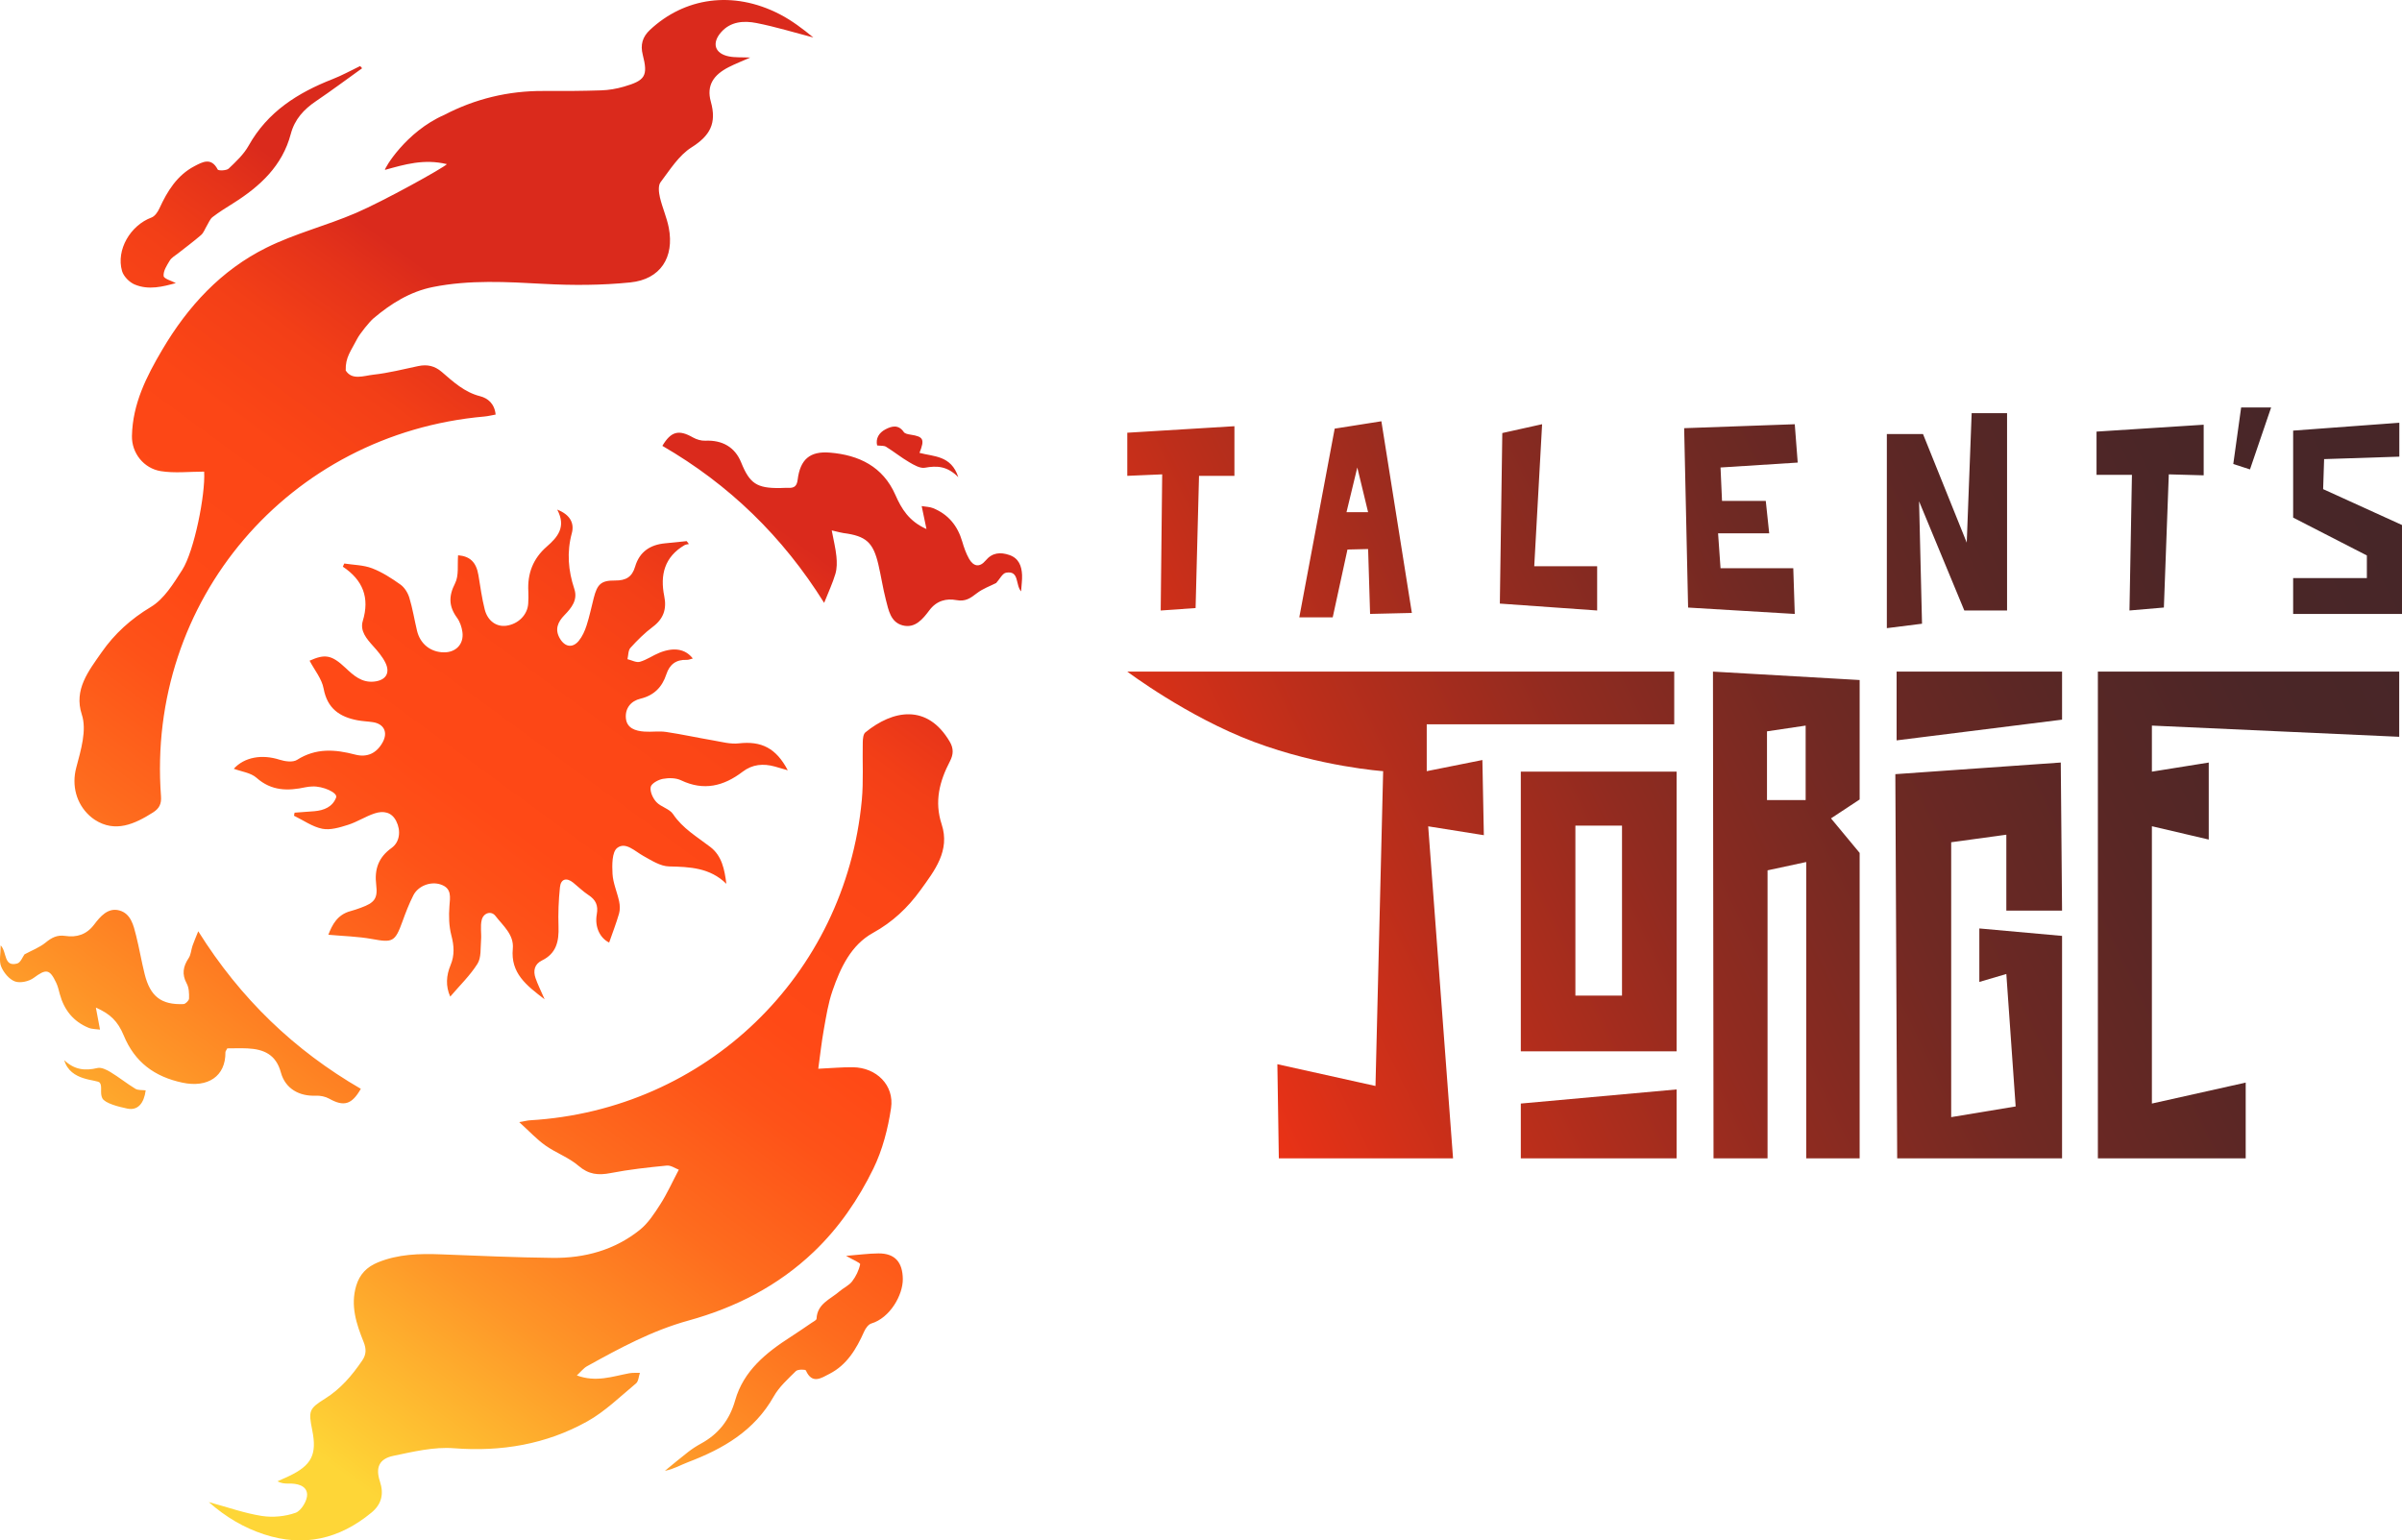
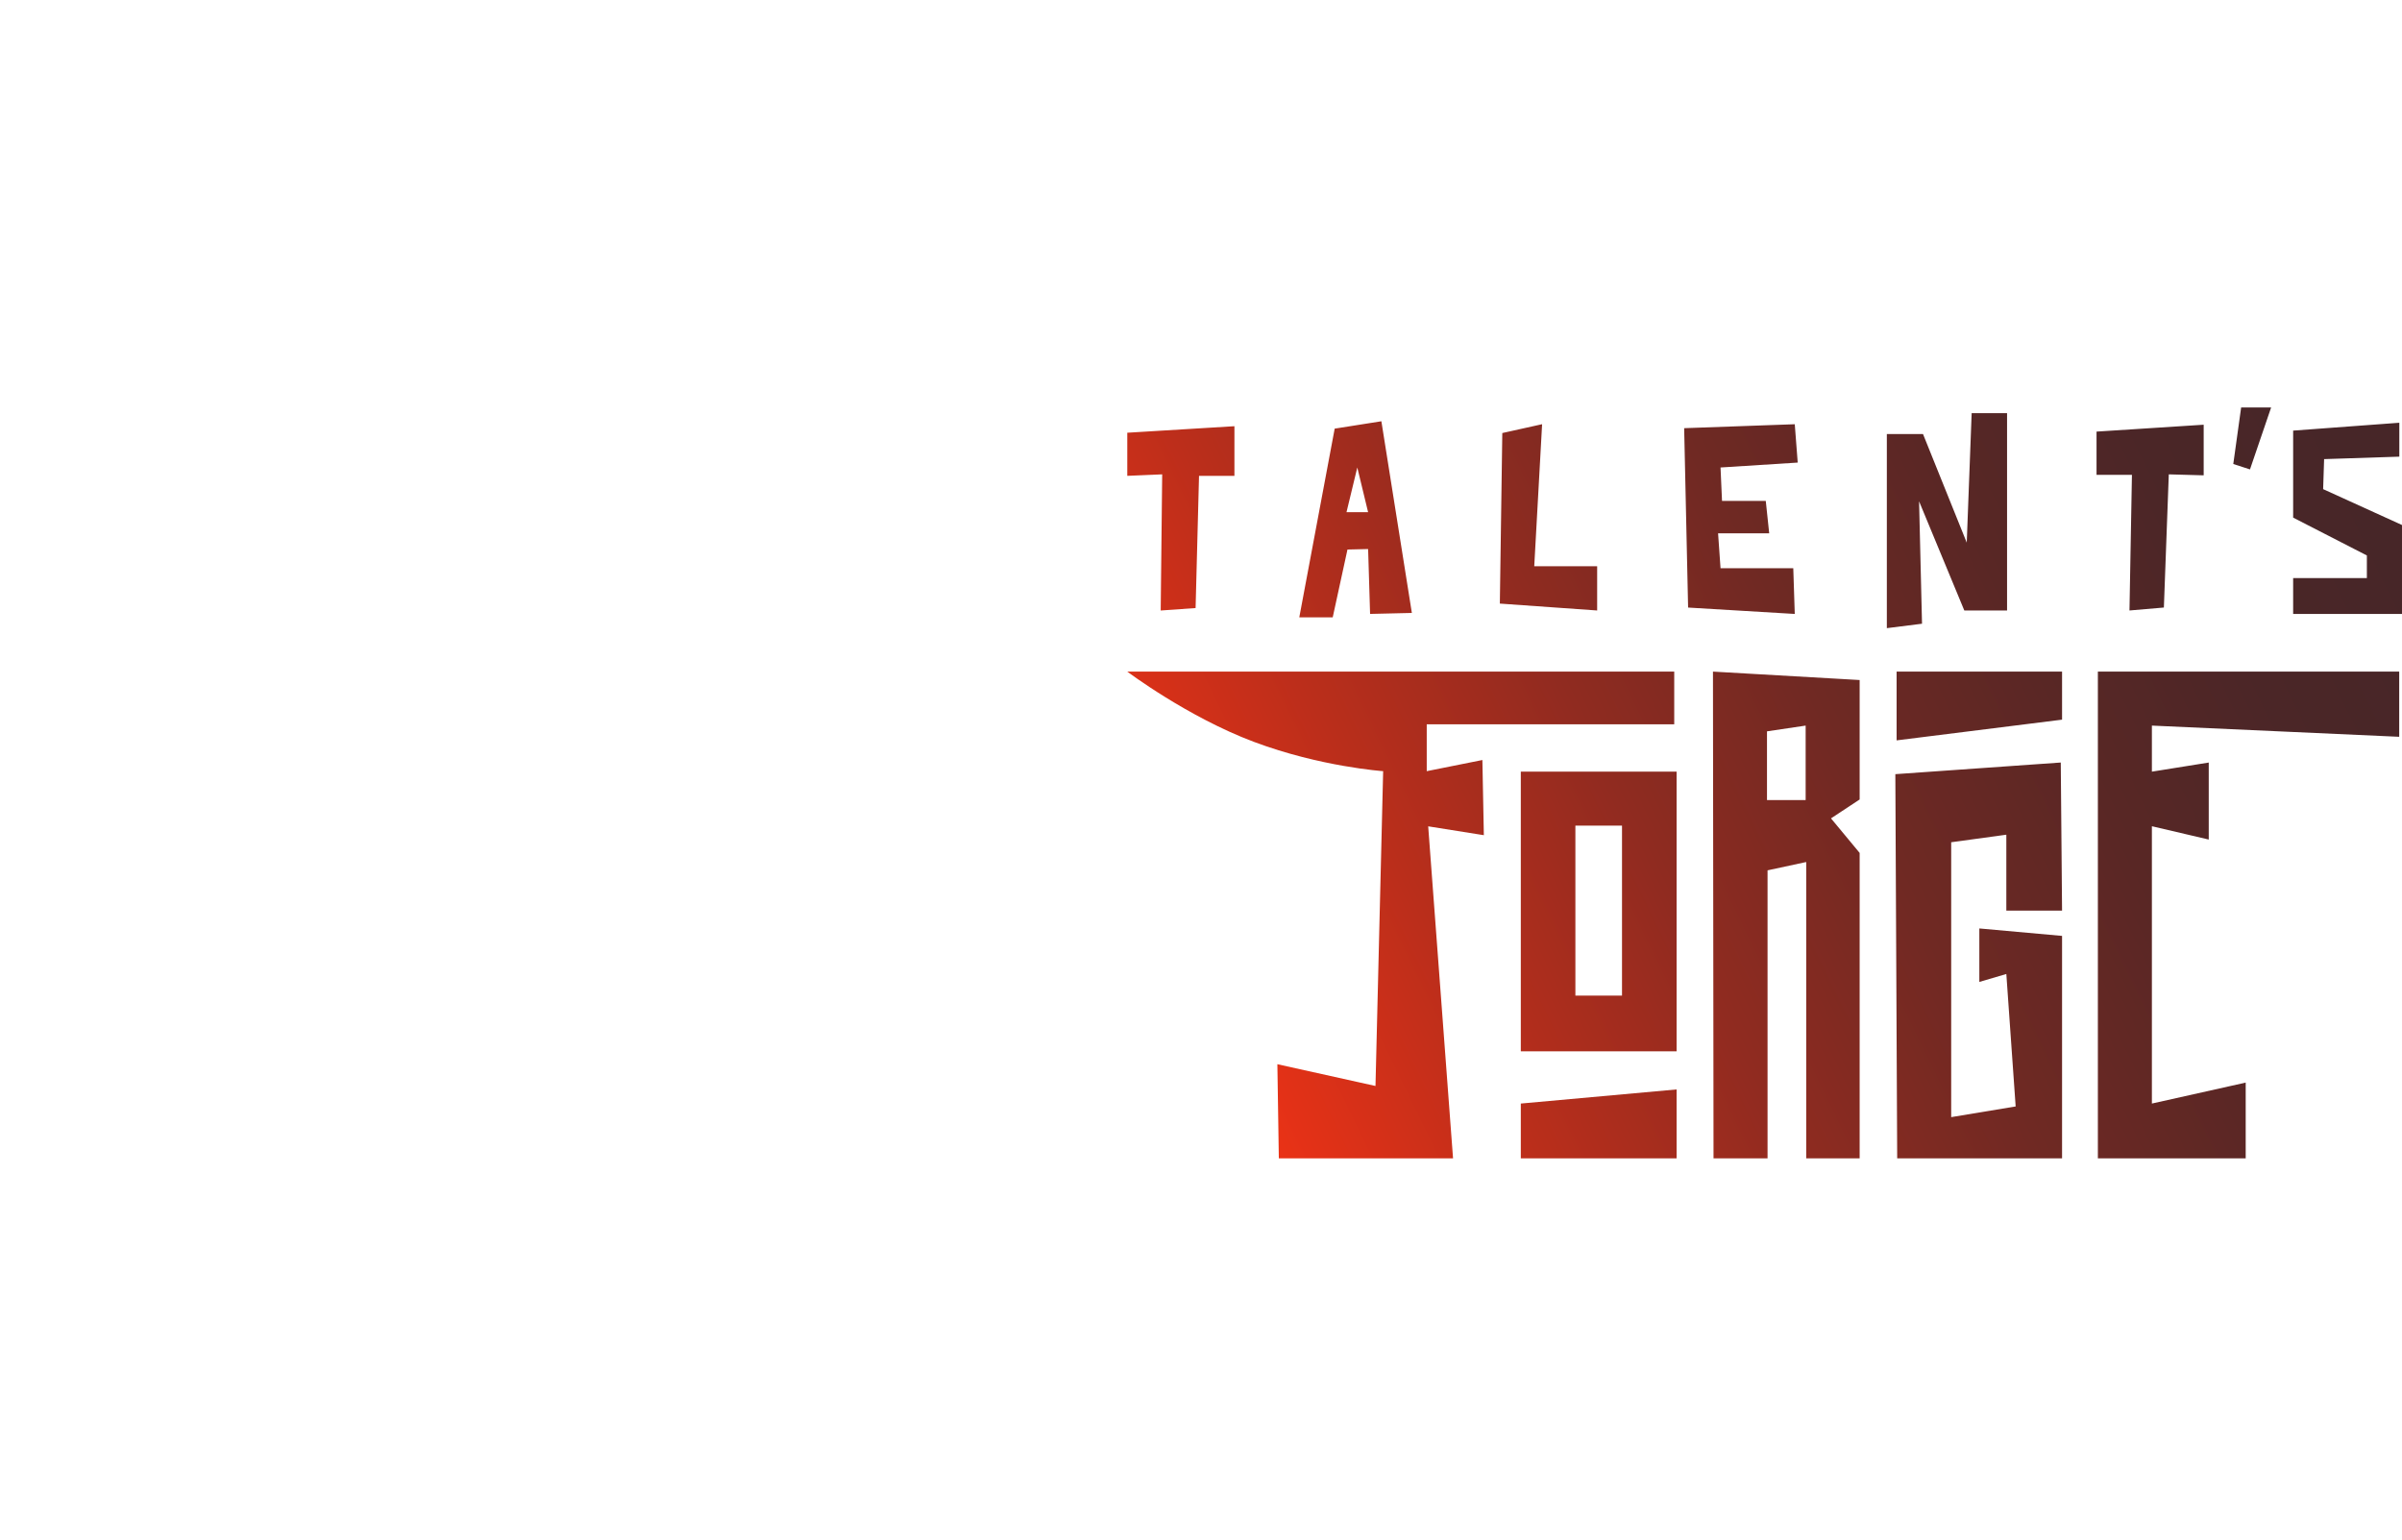
<svg xmlns="http://www.w3.org/2000/svg" viewBox="0 0 986.62 632.81">
  <defs>
    <style>.cls-1{fill:url(#Dégradé_sans_nom_15);}.cls-2{fill:url(#Dégradé_sans_nom_30);}</style>
    <linearGradient id="Dégradé_sans_nom_15" x1="48.05" y1="537.62" x2="296.2" y2="198.98" gradientUnits="userSpaceOnUse">
      <stop offset="0" stop-color="#fed637" />
      <stop offset=".02" stop-color="#fed035" />
      <stop offset=".22" stop-color="#fe9628" />
      <stop offset=".39" stop-color="#fe6c1e" />
      <stop offset=".53" stop-color="#fe5218" />
      <stop offset=".61" stop-color="#ff4916" />
      <stop offset=".77" stop-color="#fc4616" />
      <stop offset=".87" stop-color="#f33f17" />
      <stop offset=".95" stop-color="#e5331a" />
      <stop offset="1" stop-color="#da2a1c" />
    </linearGradient>
    <linearGradient id="Dégradé_sans_nom_30" x1="496.24" y1="422.56" x2="966.91" y2="193.16" gradientUnits="userSpaceOnUse">
      <stop offset="0" stop-color="#ee3316" />
      <stop offset="0" stop-color="#eb3216" />
      <stop offset=".19" stop-color="#ba2e1b" />
      <stop offset=".37" stop-color="#902b20" />
      <stop offset=".54" stop-color="#702923" />
      <stop offset=".71" stop-color="#592725" />
      <stop offset=".86" stop-color="#4b2627" />
      <stop offset="1" stop-color="#472628" />
    </linearGradient>
  </defs>
  <g id="logo">
-     <path class="cls-1" d="M336.1,439.04c.78-5.6,1.35-10.95,2.3-16.22.95-5.31,1.79-10.72,3.54-15.79,3.26-9.45,7.61-18.82,16.63-23.8,8.07-4.45,14.31-10.36,19.51-17.56,5.79-8.02,12.27-16.18,8.7-27.07-3.07-9.36-.86-17.69,3.42-25.9,1.41-2.71,1.57-5.19-.09-8.01-9.24-15.72-23.37-13.04-34.66-3.83-.89.72-1.04,2.68-1.07,4.07-.18,7.94.34,15.93-.4,23.81-6.79,72-64.11,127.2-136.24,131.47-1.08.06-2.16.36-4.47.75,4.12,3.73,7.16,7.05,10.75,9.59,4.33,3.07,9.61,4.92,13.58,8.34,4.18,3.6,8.12,3.99,13.21,3,7.61-1.48,15.36-2.32,23.08-3.08,1.69-.16,3.52,1.18,4.93,1.7-2.77,5.25-4.84,9.89-7.56,14.13-2.43,3.8-5.02,7.83-8.48,10.6-10.34,8.28-22.63,11.63-35.7,11.49-15.29-.16-30.57-.87-45.85-1.45-8.91-.34-17.69-.14-26.11,3.34-4.45,1.84-7.39,4.84-8.8,9.52-2.47,8.21.07,15.74,3.04,23.15,1.13,2.81,1.12,5.11-.57,7.59-4.18,6.12-8.86,11.67-15.27,15.67-6.62,4.13-6.86,5.04-5.28,12.91,2.03,10.08-.23,14.51-9.68,18.98-1.53.72-3.08,1.39-4.62,2.09,1.57.78,3.01.95,4.44.91,3.57-.11,7.56.74,7.77,4.38.15,2.55-2.42,6.8-4.73,7.62-4.28,1.53-9.4,2-13.91,1.3-7.07-1.11-13.92-3.56-21.77-5.69,7.19,6.29,14.47,10.54,22.69,13.24,16.41,5.39,30.99,1.91,44.11-8.89,4.2-3.46,5.23-7.66,3.5-12.87-1.87-5.65-.31-9.26,5.54-10.48,8.17-1.71,16.67-3.75,24.84-3.12,19.47,1.5,37.82-1.58,54.74-10.99,7.34-4.08,13.55-10.22,20.09-15.65,1.02-.85,1.08-2.86,1.59-4.33-1.48.05-2.99-.09-4.42.18-6.83,1.28-13.58,3.81-21.48.88,1.68-1.55,2.75-2.98,4.17-3.77,13.35-7.4,26.73-14.65,41.63-18.76,19.33-5.33,36.81-14.21,51.5-28.23,10.36-9.89,18.32-21.56,24.5-34.2,3.74-7.66,5.98-16.35,7.25-24.83,1.42-9.44-6.03-16.71-15.69-16.81-4.47-.05-8.94.38-14.22.62ZM83.86,193.76c.55,9.4-4.1,32.7-9.02,40.37-3.58,5.59-7.45,11.95-12.85,15.19-8.26,4.96-14.93,11.01-20.28,18.68-5.3,7.6-11.47,15.28-8.11,25.5,2.13,6.46-.36,14.58-2.29,21.89s.05,14.71,5.41,19.64c.7.64,1.44,1.23,2.22,1.74,8.38,5.42,16.37,1.77,23.91-3.02,2.53-1.61,3.52-3.45,3.28-6.66-6.01-80.32,52.46-148.89,132.86-155.99,1.53-.14,3.04-.53,4.59-.8-.45-4.52-3.24-6.73-6.35-7.53-6.47-1.64-11.05-5.92-15.8-10.01-2.88-2.47-5.97-3.15-9.61-2.38-6.14,1.29-12.26,2.86-18.47,3.54-3.95.43-8.74,2.42-11.35-1.73-.16-5.5,2.17-7.99,4.72-13.02,1.01-1.98,5.01-6.97,6.65-8.36,7.16-6.06,15.05-11.01,24.39-12.89,15.14-3.04,30.38-2.13,45.7-1.3,11.77.64,23.7.59,35.42-.6,12.37-1.25,18.18-10.26,15.82-22.48-.82-4.24-2.66-8.26-3.64-12.48-.46-1.99-.79-4.81.25-6.19,3.86-5.11,7.51-11.02,12.71-14.31,7.66-4.83,10.43-9.91,7.95-18.81-1.85-6.63,1.08-10.99,7.41-14.2,2.64-1.34,5.41-2.42,8.77-3.91-3.42-.16-6.17.05-8.77-.47-5.83-1.17-7.11-5.46-3.19-9.93s9.37-4.8,14.55-3.78c7.87,1.55,15.57,3.92,23.34,5.94-4.28-3.51-8.8-6.96-13.76-9.53-19.35-10.01-39.28-6.79-53.38,6.44-3.06,2.87-3.96,6.13-2.93,10.17,2.22,8.72,1.06,10.57-7.8,13.13-3.03.88-6.16,1.41-9.31,1.51-7.89.26-15.8.3-23.7.25-14.39-.08-28.1,3.24-40.69,9.82-15.92,6.94-24.78,22.28-24.38,22.6,8.01-2.22,16-4.64,25.44-2.36-1.55,1.61-25.83,15.1-37.37,20.06-12.07,5.19-25.05,8.44-36.77,14.26-18.59,9.23-32.25,24.06-42.79,41.93-6.5,11.02-12.16,22.2-12.44,35.38-.15,7.06,4.86,13.35,11.83,14.48,5.7.92,11.66.2,17.81.2ZM223.71,410.52c-1.55-3.58-2.82-6.07-3.73-8.69-1.05-3.02-.47-5.77,2.63-7.28,5.96-2.9,7.01-7.92,6.8-13.92-.18-5.38.03-10.81.59-16.17.35-3.44,2.72-4.07,5.42-1.89,2.1,1.69,4.03,3.62,6.27,5.09,3.01,1.96,4.1,4.23,3.44,7.93-.97,5.46,1.54,9.91,5.08,11.6,1.36-3.9,2.89-7.84,4.06-11.88.45-1.56.38-3.41.04-5.02-.8-3.8-2.51-7.51-2.72-11.31-.2-3.63-.24-8.96,1.91-10.64,3.45-2.69,7.26,1.34,10.77,3.28,3.33,1.84,6.98,4.23,10.54,4.3,8.59.18,16.82.53,23.54,7.14-.74-5.9-1.82-11.45-6.54-15.1-5.42-4.18-11.38-7.58-15.36-13.54-1.46-2.19-4.97-2.91-6.85-4.95-1.44-1.56-2.69-4.29-2.33-6.18.27-1.43,3.09-2.99,5-3.34,2.4-.45,5.35-.43,7.49.6,9.32,4.45,17.51,2.39,25.24-3.51,4.06-3.1,8.5-3.46,13.24-2.16,1.7.47,3.39.98,5.34,1.55-4.79-9.14-10.87-12.12-20.15-11.06-3.41.39-7.02-.62-10.5-1.22-6.44-1.09-12.84-2.51-19.3-3.47-2.94-.44-6.01.07-9-.15-3.63-.26-7.24-1.38-7.56-5.61-.3-3.98,2.05-6.96,6.01-7.91,5.54-1.33,8.9-4.75,10.61-9.98,1.34-4.11,4.04-6.15,8.41-5.96.76.03,1.55-.35,2.47-.57-3.03-3.92-7.71-4.74-13.6-2.4-2.78,1.11-5.3,2.95-8.14,3.76-1.48.42-3.39-.67-5.1-1.08.38-1.58.27-3.61,1.23-4.66,2.81-3.1,5.83-6.11,9.18-8.62,4.42-3.31,5.77-7.34,4.7-12.6-1.77-8.73.11-16.12,8.3-20.94.52-.31,1.21-.33,1.83-.48-.31-.4-.62-.79-.93-1.19-2.96.3-5.91.63-8.87.9-6.15.57-10.52,3.52-12.29,9.56-1.26,4.3-3.81,5.76-8.26,5.72-5.76-.06-7.29,1.56-8.73,7.13-.97,3.78-1.75,7.62-2.95,11.32-.72,2.23-1.74,4.54-3.21,6.33-2.52,3.05-5.63,2.57-7.7-.86-2.27-3.75-.97-6.84,1.82-9.7,2.9-2.98,5.55-6.24,4.05-10.76-2.51-7.58-3.15-15.06-1.02-22.93,1.05-3.89-.52-7.54-6-9.65,3.84,7.2.04,11.4-4.3,15.19-5.66,4.94-7.98,11.07-7.57,18.43.09,1.65.04,3.31-.05,4.96-.26,4.62-4.06,8.44-9.01,9.12-3.97.54-7.62-1.91-8.84-6.65-1.19-4.63-1.8-9.42-2.6-14.14-.91-5.39-3.5-7.75-8.35-8.16-.34,3.9.4,8.34-1.25,11.55-2.71,5.29-2.58,9.5.83,14.15,1.18,1.61,1.91,3.79,2.19,5.8.69,4.95-2.64,8.44-7.61,8.38-5.45-.06-9.73-3.44-11.03-8.87-1.08-4.52-1.81-9.15-3.16-13.58-.61-2.01-1.97-4.2-3.64-5.39-3.65-2.6-7.53-5.11-11.68-6.7-3.54-1.35-7.59-1.35-11.41-1.95-.19.43-.38.87-.58,1.3,8.25,5.52,11.09,12.73,8.2,22.27-1.25,4.13,1.56,7.35,4.25,10.35,1.88,2.09,3.79,4.31,5.02,6.8,2.12,4.31.13,7.29-4.64,7.78-5.09.52-8.41-2.49-11.74-5.63-5.7-5.38-8.44-5.78-14.75-2.95,1.98,3.79,5.01,7.4,5.76,11.44,1.52,8.21,6.58,11.66,13.97,13.05,2.06.39,4.17.44,6.25.76,4.59.69,6.28,4.18,4.05,8.25-2.43,4.44-6.3,6.39-11.31,5.07-8.27-2.18-16.15-2.75-23.87,2.17-1.71,1.09-4.94.65-7.15-.06-7.29-2.34-14.45-1.09-18.84,3.71,3.12,1.18,6.98,1.61,9.35,3.72,6.15,5.46,12.9,5.44,20.16,3.87.88-.19,1.79-.26,2.69-.31,4.37-.24,10.58,2.56,9.85,4.51-1.45,3.89-5,5.31-8.95,5.65-2.7.23-5.41.4-8.12.6-.08.42-.17.83-.25,1.25,3.86,1.87,7.56,4.55,11.63,5.36,3.3.66,7.17-.54,10.57-1.61,3.77-1.19,7.19-3.48,10.96-4.71,3.48-1.13,6.91-.66,8.85,3.19,1.97,3.91,1.49,8.56-1.92,11.01-5.4,3.88-7.11,8.75-6.31,15.23.7,5.63-.82,7.34-6.28,9.32-1.41.51-2.83,1.02-4.28,1.4-5.44,1.45-7.54,5.67-9.11,9.71,6.22.57,12.19.69,17.98,1.75,8.43,1.55,9.43,1.19,12.45-7.16,1.32-3.66,2.73-7.33,4.49-10.79,2.01-3.94,7.16-5.84,11.26-4.44,4.61,1.57,3.84,5.14,3.56,8.93-.3,3.94-.21,8.12.78,11.91,1.13,4.28,1.4,8.18-.31,12.26-1.78,4.28-2.09,8.61-.14,12.95,3.88-4.55,8.14-8.64,11.19-13.49,1.6-2.54,1.2-6.41,1.47-9.7.23-2.78-.39-5.71.28-8.34.74-2.91,3.93-3.82,5.61-1.64,3.08,4.02,7.7,7.68,7.15,13.48-.96,10.02,5.5,15.04,13.09,20.81ZM148.21,447.28c-27.2-15.76-49.36-36.91-66.78-64.72-1.05,2.63-1.77,4.26-2.35,5.94-.58,1.68-.64,3.65-1.58,5.07-2.29,3.44-2.89,6.63-.8,10.47.94,1.73,1.01,4.09.95,6.15-.02.82-1.44,2.25-2.27,2.28-9.15.37-13.67-3.12-15.96-12.31-1.31-5.24-2.19-10.58-3.51-15.81-1.06-4.23-2.15-9.06-6.89-10.35-4.71-1.28-7.87,2.54-10.36,5.82-3.15,4.16-7.19,5.34-11.86,4.65-3.36-.49-5.58.7-8.07,2.74-2.45,2-5.58,3.17-8.67,4.84-.71.94-1.59,3.38-3.01,3.76-5.63,1.5-4.11-4.67-6.77-7.46,0,3.42-.75,6.42.2,8.72,1.02,2.47,3.28,5.22,5.65,6.1,2.15.79,5.74,0,7.7-1.45,5.09-3.75,6.53-3.75,9.24,1.96.7,1.47,1.07,3.1,1.49,4.69,1.76,6.49,5.55,11.27,11.82,13.84,1.47.6,3.21.53,4.7.75-.61-3.27-1.1-5.87-1.7-9.04,5.79,2.52,9.02,5.56,11.43,11.42,4.52,10.96,12.6,16.96,24.11,19.41,10.38,2.21,17.81-2.55,17.67-12.5,0-.38.36-.76.77-1.59,2.7,0,5.54-.12,8.37.02,6.66.33,11.65,2.52,13.65,9.9,1.81,6.66,7.56,9.81,14.28,9.52,1.85-.08,3.96.34,5.56,1.23,5.97,3.34,9.25,2.51,12.99-4.04ZM341.66,217.89c2.76.64,3.75.95,4.76,1.08,9.28,1.2,12.24,3.79,14.38,12.97,1.13,4.82,1.85,9.73,3.09,14.52,1.08,4.17,1.91,9.07,6.76,10.41,5.22,1.44,8.44-2.64,11.09-6.17,2.99-3.99,6.99-4.95,11.11-4.18,3.73.7,5.79-.82,8.38-2.82,2.49-1.92,5.61-3.01,7.95-4.21,1.44-1.57,2.57-3.99,4.08-4.24,5.49-.94,3.74,4.88,6.15,7.69.17-2.63.49-4.73.4-6.8-.17-3.64-1.35-6.82-5.21-8.15-3.7-1.27-7.03-1.01-9.76,2.27-2.52,3.02-5.04,2.39-6.81-.74-1.23-2.18-2.08-4.63-2.79-7.06-1.89-6.46-5.71-11.18-11.99-13.72-1.38-.56-2.99-.56-4.67-.84.67,3.21,1.22,5.83,1.97,9.42-7.21-3.2-10.27-8.33-12.77-14.02-5.13-11.67-14.97-16.38-26.88-17.37-8.29-.69-12.22,2.83-13.26,11.13-.31,2.51-1.32,3.45-3.71,3.34-1.2-.06-2.4.07-3.61.08-9.45.1-12.38-1.84-15.88-10.5-2.53-6.27-7.69-9.27-14.73-8.95-1.68.08-3.6-.5-5.09-1.34-5.78-3.29-8.98-2.55-12.55,3.46,27.34,15.83,49.43,37.23,66.45,64.5,1.8-4.54,3.52-8.15,4.63-11.94.66-2.24.65-4.79.41-7.16-.32-3.26-1.13-6.46-1.92-10.67ZM347.54,515.91c2.67,1.55,5.89,2.84,5.76,3.45-.51,2.48-1.73,4.99-3.29,7.02-1.32,1.72-3.58,2.69-5.27,4.16-3.69,3.21-9.07,5.01-9.34,11.18-.03.59-1.26,1.17-2,1.67-2.85,1.94-5.69,3.9-8.58,5.76-10.13,6.51-19.4,13.95-22.85,26.09-2.28,8.04-6.8,13.82-14.01,17.76-1.84,1-3.62,2.15-5.27,3.43-3.25,2.52-6.39,5.17-9.58,7.77,3.6-.68,6.44-2.39,9.49-3.55,14.45-5.49,27.26-12.89,35.21-27,2.22-3.94,5.83-7.17,9.11-10.42.77-.76,3.89-.73,4.1-.26,2.56,5.83,6.38,3.09,9.68,1.4,7.21-3.69,11.08-10.26,14.25-17.39.58-1.31,1.73-2.93,2.96-3.3,7.6-2.26,13.01-11.66,12.92-18.31-.09-6.84-3.2-10.52-9.99-10.48-4.16.03-8.32.61-13.31,1.01ZM148.75,28.04c-.27-.3-.55-.6-.82-.91-3.76,1.81-7.43,3.86-11.31,5.37-14.31,5.6-26.7,13.41-34.49,27.33-2,3.57-5.18,6.57-8.2,9.43-.9.85-4.23.93-4.51.38-2.65-5.19-6.35-3.05-9.56-1.37-7.13,3.74-11.12,10.23-14.37,17.32-.67,1.47-1.88,3.25-3.25,3.76-8.66,3.21-14.62,13.29-12.11,21.99.63,2.2,3,4.6,5.16,5.52,5.78,2.45,11.67.87,16.94-.56-1.67-.91-4.91-1.77-5.02-2.92-.19-2.04,1.32-4.37,2.52-6.34.74-1.22,2.2-2.01,3.38-2.94,3.17-2.51,6.44-4.91,9.49-7.56,1.05-.91,1.55-2.46,2.31-3.7.77-1.25,1.31-2.83,2.41-3.67,2.72-2.1,5.67-3.91,8.58-5.74,10.95-6.9,20.09-15.35,23.53-28.37,1.61-6.09,5.38-10.13,10.4-13.53,6.42-4.34,12.63-8.99,18.93-13.5ZM26.38,435.49c2.54,8.83,13.51,7.83,14.62,9.29s-.05,4.29,1.03,6.37,6.67,3.51,10.26,4.25c4.33.9,6.86-2.17,7.55-7.49-1.44-.19-3.12.03-4.24-.65-3.51-2.13-6.72-4.74-10.23-6.86-1.59-.96-3.79-2.05-5.38-1.66-4.98,1.2-9.41.79-13.61-3.24ZM393.62,196.03c-2.91-9.02-10.11-8.41-15.94-10,2.24-5.63,1.61-6.68-3.73-7.49-.96-.15-2.25-.39-2.71-1.05-2.18-3.18-4.93-2.49-7.54-1.12-2.7,1.42-4.07,3.77-3.42,6.62,1.45.19,2.79,0,3.67.54,3.23,2,6.21,4.41,9.49,6.33,1.98,1.16,4.51,2.65,6.48,2.28,4.84-.88,9.14-.75,13.71,3.89Z" />
-   </g>
+     </g>
  <g id="typo">
    <path class="cls-2" d="M477.36,194.86l-14.33.61v-17.71l44.01-2.68v20.39h-14.54l-1.41,54.31-14.33,1.01.61-55.92ZM547.41,253.61h-13.73l14.54-77.53,19.18-3.03,12.52,78.74-17.16.4-.81-26.65-8.48.2-6.06,27.86ZM553.07,210.41h8.88l-4.44-18.37-4.44,18.37ZM656.03,232.61h-25.84l3.23-58.35-16.35,3.63-1.01,70.06,39.97,2.83v-18.17ZM736.59,233.42h-29.88l-1.01-14.33h21l-1.41-13.32h-17.97l-.61-13.73,31.7-2.02-1.21-15.75-45.43,1.62,1.62,73.69,43.81,2.62-.61-18.78ZM788.27,205.96l18.57,44.82h17.56v-81.06h-14.54l-2.02,53.19-17.97-44.62h-14.85v79.75l14.45-1.82-1.21-50.27ZM874.68,250.78l14.13-1.21,2.02-54.71,14.33.4v-20.79l-44.01,2.83v17.77h14.54l-1.01,55.72ZM954.23,200.92l.4-12.32,30.89-1.01v-13.93l-43.61,3.23v35.74l30.28,15.55v9.29h-30.28v14.74h44.71v-36.54l-32.4-14.74ZM932.87,167.39h-12.32l-3.23,23.22,6.86,2.22,8.68-25.44ZM608.89,312.21l-22.86,4.58v-19.25h101.66v-21.65h-224.66s24.71,18.62,52.03,28.87c27.32,10.25,53.07,12.03,53.07,12.03l-3.15,129.32-40.3-8.94.6,38.66h71.56l-10.21-136.38,22.86,3.64-.6-30.89ZM624.67,316.98h63.99v114.9h-63.99v-114.9ZM647.09,408.99h19.15v-69.82h-19.15v69.82ZM624.67,475.84h63.99v-28.31l-63.99,5.8v22.51ZM703.6,275.89l60.25,3.46v49.07l-11.77,7.76,11.77,14.19v125.46h-21.95v-121.72l-15.88,3.42v118.3h-22.19l-.23-199.95ZM725.79,328.66h15.88v-30.59l-15.88,2.36v28.23ZM846.99,374.08l-.53-60.84-67.95,4.78.76,157.81h67.72v-91.37l-33.98-3.06v21.97l11.09-3.26,3.83,54.41-26.48,4.39v-112.92l22.65-3.1v31.18h22.89ZM779.03,304.14l67.96-8.51v-19.74h-67.96v28.25ZM861.7,475.84h60.72v-31.12l-38.53,8.61v-113.92l23.35,5.47v-31.63l-23.35,3.74v-18.92l101.58,4.6v-26.78h-123.77v199.95Z" />
  </g>
</svg>